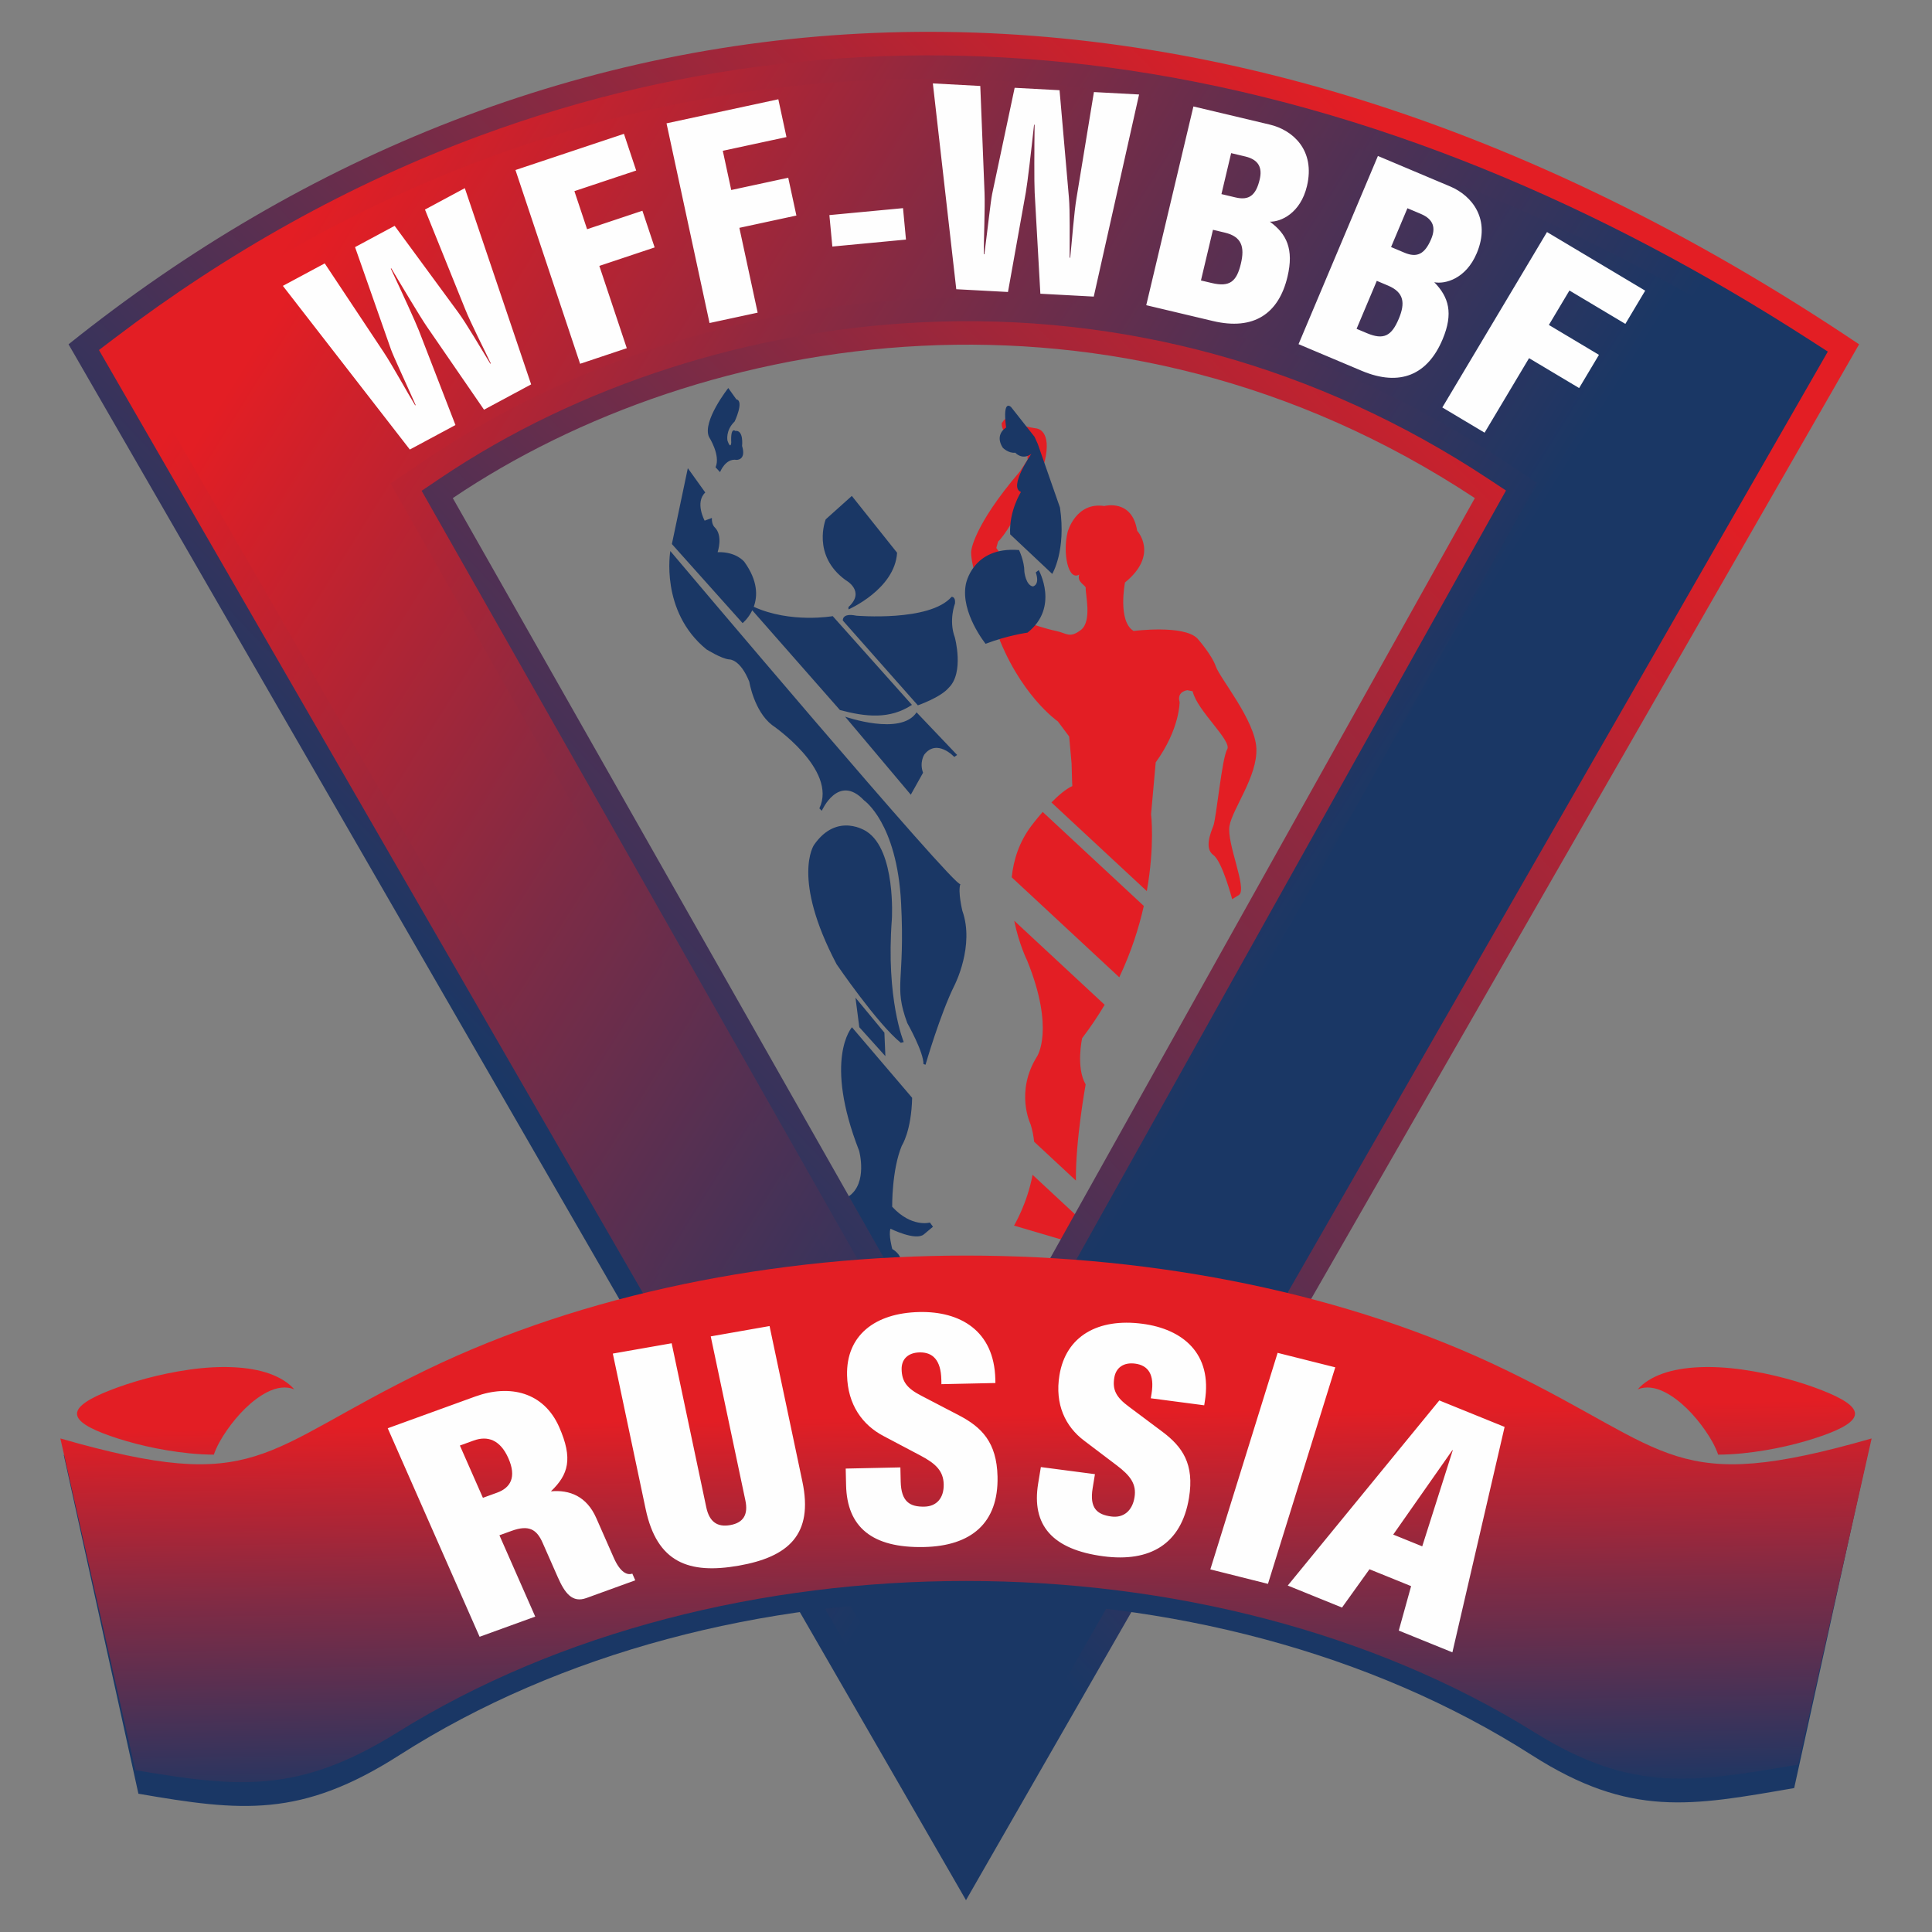
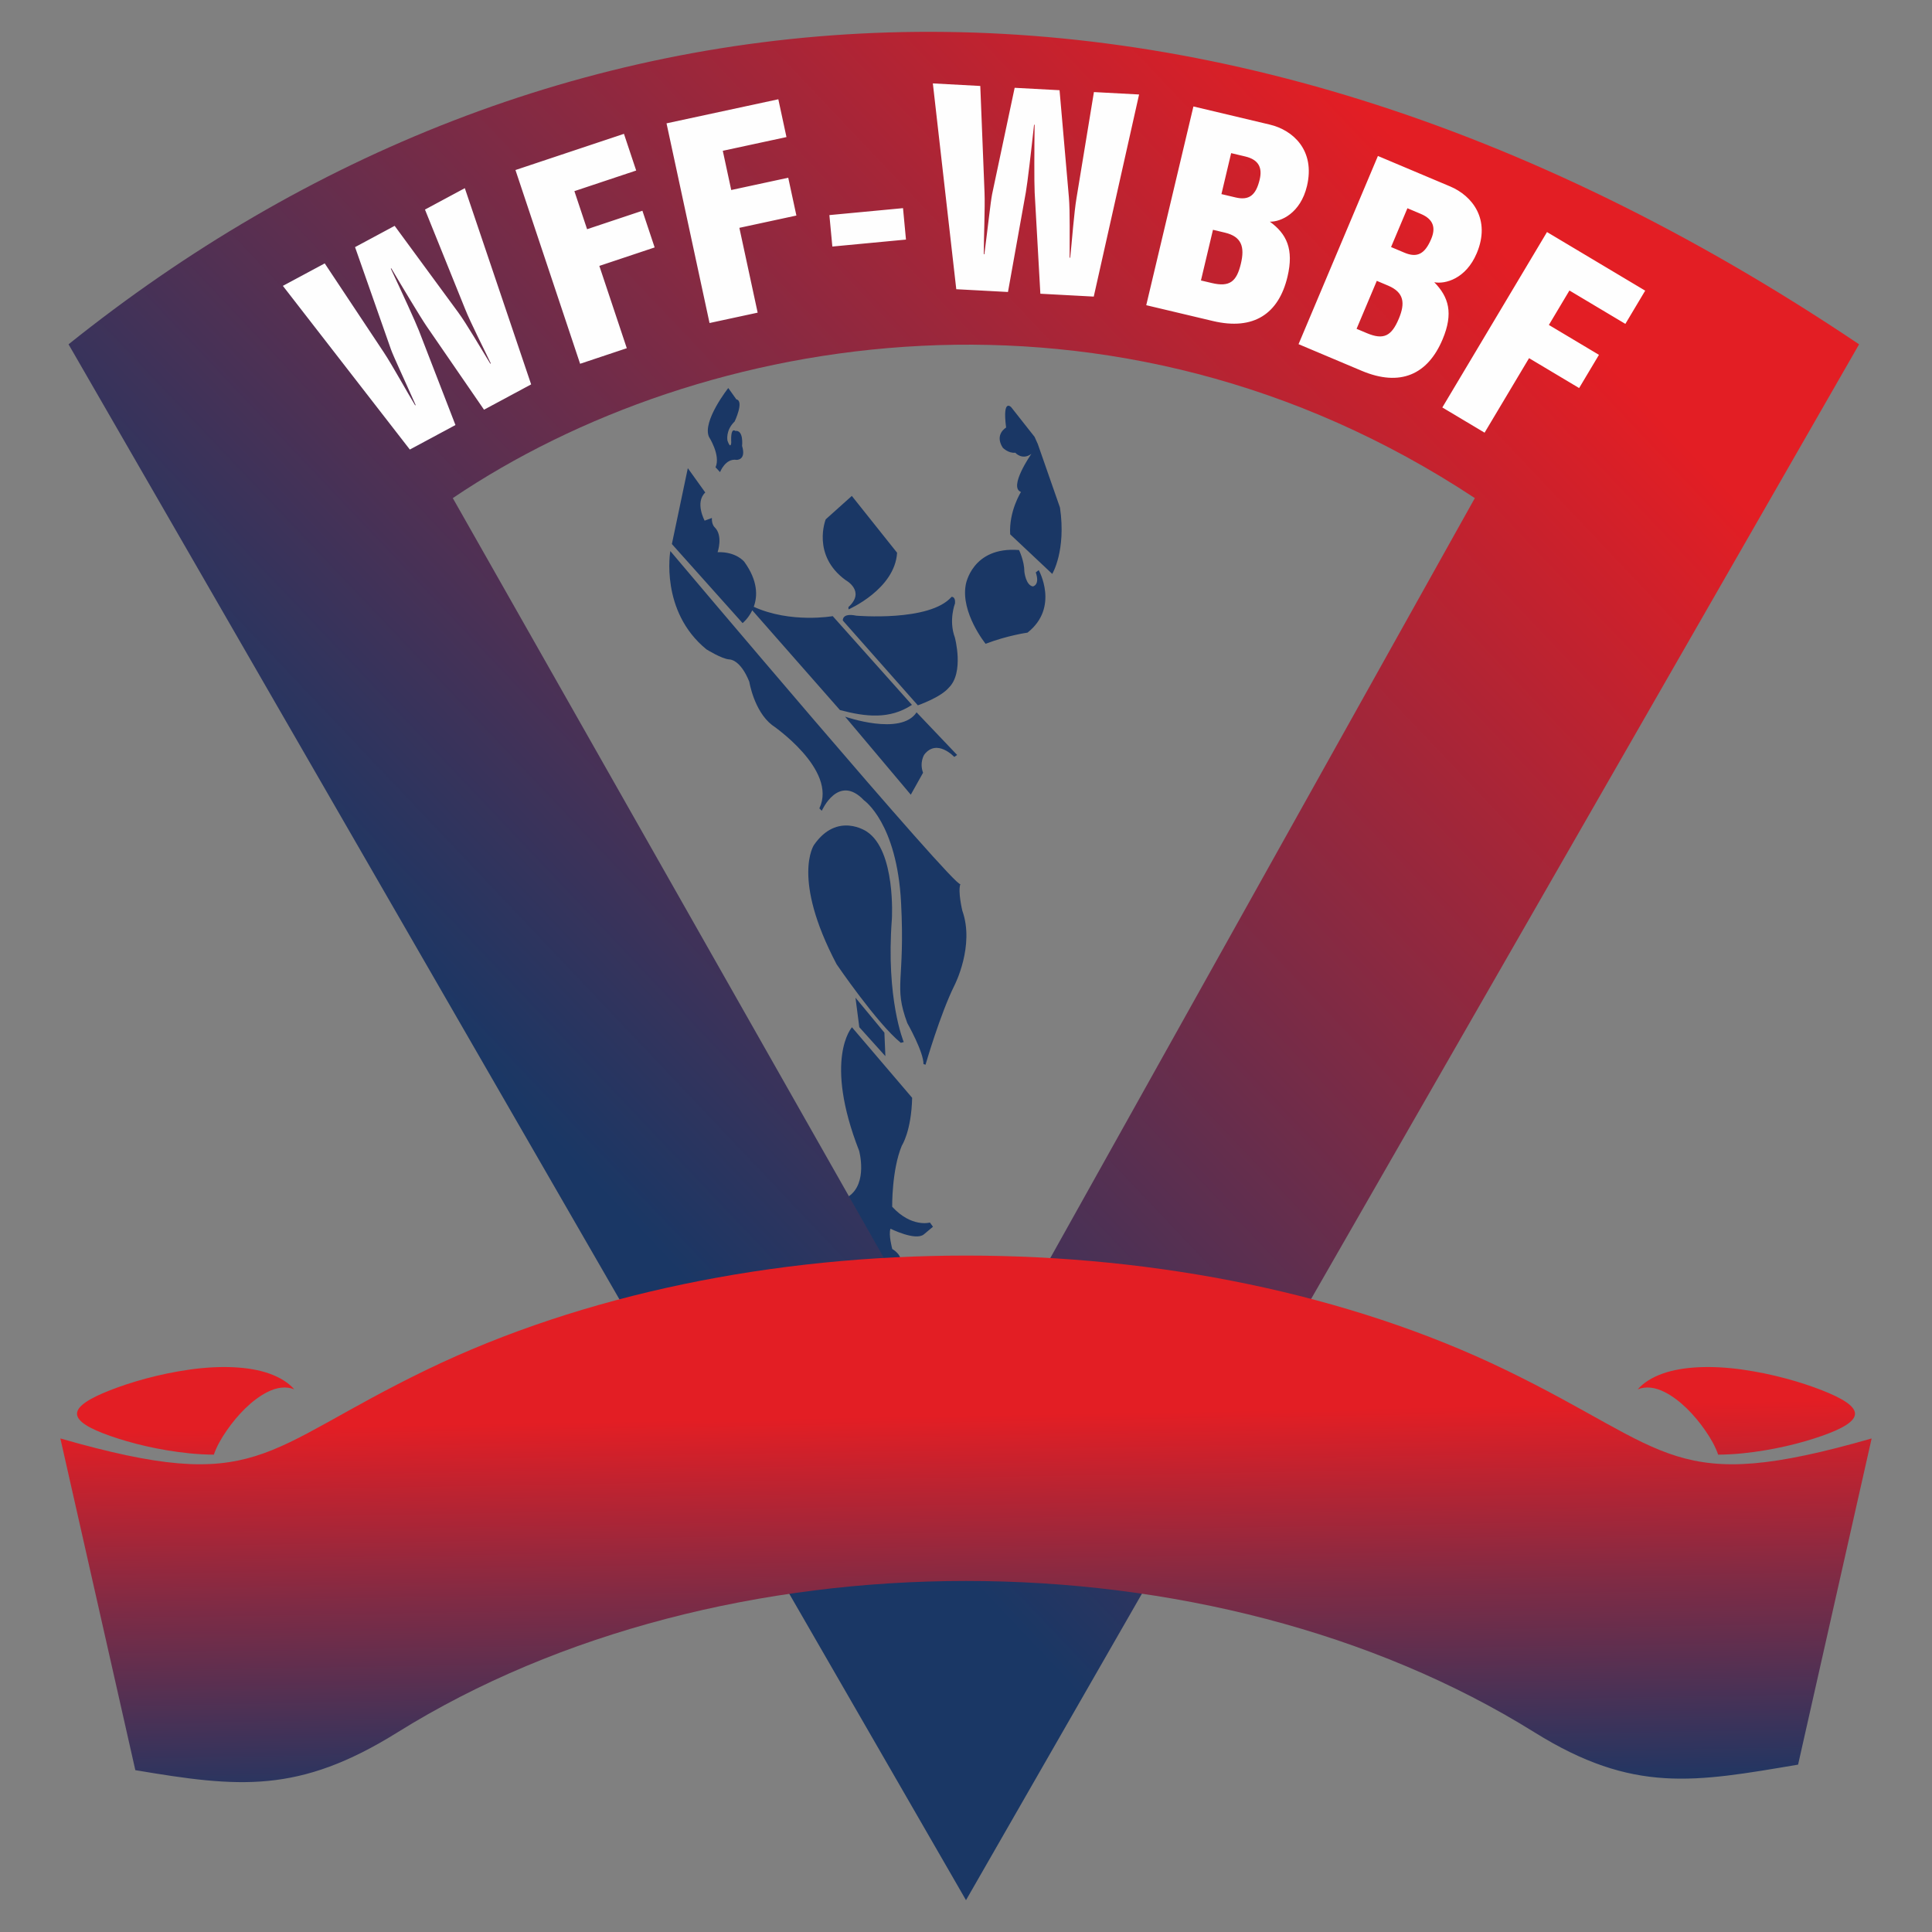
<svg xmlns="http://www.w3.org/2000/svg" xmlns:xlink="http://www.w3.org/1999/xlink" xml:space="preserve" width="13.547mm" height="13.547mm" version="1.1" style="shape-rendering:geometricPrecision; text-rendering:geometricPrecision; image-rendering:optimizeQuality; fill-rule:evenodd; clip-rule:evenodd" viewBox="0 0 1354.66 1354.66">
  <rect x="0" y="0" width="1354.66" height="1354.66" fill="#808080" stroke="none" />
  <defs>
    <style type="text/css">
   
    .fil1 {fill:#1A3765}
    .fil0 {fill:#E31E24}
    .fil6 {fill:#1A3765;fill-rule:nonzero}
    .fil5 {fill:#FEFEFE;fill-rule:nonzero}
    .fil2 {fill:url(#id0)}
    .fil7 {fill:url(#id1);fill-rule:nonzero}
    .fil4 {fill:url(#id2);fill-rule:nonzero}
    .fil3 {fill:url(#id3);fill-rule:nonzero}
   
  </style>
    <linearGradient id="id0" gradientUnits="userSpaceOnUse" x1="570.17" y1="992.56" x2="1232.84" y2="364.59">
      <stop offset="0" style="stop-opacity:1; stop-color:#1A3765" />
      <stop offset="1" style="stop-opacity:1; stop-color:#E31E24" />
    </linearGradient>
    <linearGradient id="id1" gradientUnits="userSpaceOnUse" x1="677.26" y1="1266.28" x2="672.49" y2="992.44">
      <stop offset="0" style="stop-opacity:1; stop-color:#1A3765" />
      <stop offset="0.541" style="stop-opacity:1; stop-color:#7E2B45" />
      <stop offset="1" style="stop-opacity:1; stop-color:#E31E24" />
    </linearGradient>
    <linearGradient id="id2" gradientUnits="userSpaceOnUse" xlink:href="#id1" x1="830.85" y1="756.86" x2="130.9" y2="319.1">
  </linearGradient>
    <linearGradient id="id3" gradientUnits="userSpaceOnUse" xlink:href="#id1" x1="836.93" y1="769.07" x2="110.87" y2="313.42">
  </linearGradient>
  </defs>
  <g id="Слой_x0020_1">
    <g id="новый_x0020_лого_x0020_итог.cdr">
-       <path class="fil0" d="M711.01 859.35c0,0 9.29,-15.48 12.99,-35.61l38.49 35.78 -5.4 13.42 -46.08 -13.59zm14.1 -58.79c-0.43,-4.07 -1.22,-8.16 -2.48,-12.21 0,0 -11.09,-22.66 4.51,-47.58 0,0 12.66,-18.89 -6.92,-67.22 0,0 -5.79,-11.57 -9.07,-27.95l63.4 58.93c-4.61,7.79 -9.84,15.61 -15.78,23.4 0,0 -4.52,20.39 2.45,32.47 0,0 -7.18,39.48 -6.83,67.38l-29.28 -27.22zm-15.72 -185.41c1.24,-12.12 5.16,-24.65 13.71,-36.02 0,0 3.3,-4.43 8,-9.83l70.9 65.91c-3.43,15.3 -8.82,32.35 -17.2,50.03l-75.41 -70.09zm27.84 -52.49c4.79,-4.87 10.08,-9.45 14.64,-11.48 0,0 -0.26,-4.53 -0.51,-15.86l-1.69 -18.88 -7.9 -10.57c0,0 -27.37,-18.89 -43.5,-64.2 0,0 -18.16,-40.79 -17.32,-55.14 0,0 1.16,-17.37 34.12,-55.89l5.45 -8.31 -0.34 -10.57c0,0 -18.23,-4.49 -17.81,-15.07l2.13 -2.81c0,0 11.06,5.04 22.22,6.54 0,0 11.25,0.76 5.72,23.42 0,0 -23.39,47.59 -32.61,55.89l-1.26 4.53c0,0 15.2,19.64 18.57,43.81l5.04 9.06c0,0 10.92,3.78 18.3,5.29 7.39,1.51 9.46,5.42 17.45,-0.75 8,-6.18 2.93,-25.66 3.34,-29.43 0.19,-1.74 -6.41,-4.03 -4.53,-9.36 -7.83,4.71 -11.78,-15.29 -8.13,-29.93 0,0 5.67,-21.17 25.72,-18.14 0,0 19.47,-5.29 23.01,17.37 0,0 15.54,16.62 -8.54,36.25 0,0 -5.27,27.2 6.06,33.99 0,0 35.25,-4.53 44.73,5.29 0,0 10.08,11.33 12.94,19.64 2.86,8.3 27.55,37.76 28.4,57.4 0.85,19.64 -16.76,42.3 -18.85,54.38 -2.09,12.09 12.53,43.81 6.74,48.34l-4.87 3.02c0,0 -6.89,-26.43 -13.19,-30.96 -6.3,-4.54 -2.11,-15.11 -0.01,-20.4 2.1,-5.29 6.01,-47.58 9.7,-53.62 3.69,-6.05 -21.16,-27.2 -24.19,-40.79l-3.69 -0.76c0,0 -7.64,0.76 -5.45,8.31 0,0 0.18,18.89 -16.77,42.3l-3.25 36.25c0,0 2.72,22.06 -3,53.99l-66.87 -62.15z" />
      <path class="fil1" d="M737.8 402.4c0,0 9.86,-16.19 5.43,-46.49l-15.57 -44.61 -2.26 -5.01 -16.37 -20.76c0,0 -6.3,-6.79 -3.57,14.26 0,0 -8.32,4.7 -2.4,14.07 0,0 3.88,4.12 8.8,3.57 0,0 4.87,5.56 11.31,0.81 0,0 -16.32,23.38 -7.29,26.72 0,0 -8.53,13.4 -7.58,29.69l29.5 27.75zm-111.35 493.99c0,0 2.39,-9.61 4.37,-12.22 1.98,-2.62 -2.47,-6.88 -5.19,-8.4 0,0 -2.77,-10.17 -1.24,-14.24 0,0 17.54,8.76 23.36,4l6.43 -5.37 -2.15 -2.95c0,0 -12.85,3.73 -26.46,-11.09 0,0 -0.35,-25.75 6.76,-42.83 0,0 6.7,-10.09 7.24,-33.55l-42.2 -49.46c0,0 -20.12,22.25 5.03,86.64 0,0 6.23,22.63 -7.28,31.9 0,0 -5.04,3.55 0.38,12.78l6.84 1.85 1.71 2.31c0,0 -1.32,10.88 -0.61,13.99 0,0 -1.98,2.82 -2.25,7.34 0,0 -3.44,8.96 4.55,14.76 0,0 11.17,2.19 15.79,5.42 3.56,1.96 4.92,-0.88 4.92,-0.88zm-6.34 -172.33l-20.27 -24.5 2.67 20.67 18.29 20.32 -0.69 -16.49zm13.57 6.59c0,0 -12.62,-30.04 -8.32,-86.32 0,0 2.9,-47.89 -17.66,-61.28 0,0 -20.58,-14.21 -36.95,9.39 0,0 -15.98,23.19 15.85,83.66 0,0 28.38,41.63 45.04,55.1l2.04 -0.55zm-163.67 -344.28c0,0 -7.39,42.2 25.29,68.92 0,0 10.69,6.7 16.05,7.08 0,0 7.6,-0.4 14.04,15.66 0,0 3.28,20.48 15.92,30.33 0,0 46.18,31.25 33.2,58.45l1.7 1.7c0,0 11.56,-26.42 29.61,-7.34 0,0 23.09,15.73 25.99,71.82 2.9,56.1 -5.49,57.69 4.35,84.35 0,0 11.51,20.32 11.35,28.75l1.45 0.46c0,0 10.26,-35.52 20.36,-55.8 0,0 14.2,-27.58 5.45,-52.14 0,0 -3.28,-13.48 -1.38,-18.77 -1.9,5.29 -203.38,-233.47 -203.38,-233.47zm168.61 170.85l-46.06 -54.72c0,0 39.09,13.74 50.11,-3.02l28.45 29.89 -2.02 1.38c0,0 -12.11,-13.13 -21.02,-1.66 0,0 -3.55,5.45 -0.86,12.74l-8.6 15.39zm-117.94 -120.31c0,0 3.98,-3.16 6.78,-8.99l61.47 69.94c18.04,4.8 34.96,6.68 50.5,-3.62l-55.54 -62.22c0,0 -29.49,5.24 -55.39,-6.56 2.73,-7.4 3.04,-18.16 -6.63,-31.55 0,0 -5.56,-7.17 -18.71,-6.74 0,0 3.98,-11.41 -1.95,-17.35 0,0 -2.33,-1.93 -2.05,-6.65l-5.09 1.9c0,0 -6.96,-12.77 0.44,-19.75l-12.23 -17.05 -11.18 53.2 49.58 55.44zm122.88 57.65l-52.58 -59.44c0,0 -0.78,-5.58 9.36,-3.43 0,0 51.56,4.45 66.88,-13.21 0,0 2.87,-0.33 2.4,4.6 0,0 -4.59,11.8 -0.11,23.88 0,0 6.69,24.71 -4.31,35.29 -5.76,6.83 -21.64,12.31 -21.64,12.31zm-138.68 -163.52c0,0 3.71,-9.78 11.49,-8.6 0,0 7.07,0.44 3.95,-9.78 0,0 1.31,-11.27 -4.78,-10.52 0,0 -3.39,-3.16 -2.81,8.16 0,0 -0.32,5.18 -2.63,-1.25 0,0 -1.62,-7.12 5.01,-13.52 0,0 6.86,-14.4 1.19,-15.52l-5.65 -7.94c0,0 -18.35,23.24 -13.55,34.23 0,0 8.37,12.98 4.62,21.35l3.16 3.39zm90.05 96.27c0,0 32.49,-14.1 34.08,-39.74l-31.74 -39.84 -18.31 16.42c0,0 -10.07,25.14 13.95,42.6 0,0 14.33,7.74 1.97,18.91l0.05 1.65zm133.39 -27.55c0,0 14.64,26.13 -7.87,43.83 0,0 -14.04,1.94 -29.38,7.83 0,0 -17.57,-21.73 -13.92,-41.42 0,0 4.37,-26.97 37.35,-24.32 0,0 3.76,7.65 3.75,15.19 0,0 0.98,9.46 5.94,10.32 0,0 5.15,-0.79 2.06,-9.84l2.07 -1.59z" />
      <path class="fil2" d="M317.49 349.25c173.98,-117.47 463.35,-167.25 716.62,0l-355.53 636.42 -361.09 -636.42zm-269.43 -107.83c331.56,-265.83 783.28,-317.31 1255.48,0l-626.21 1090.92 -629.27 -1090.92z" />
-       <path class="fil3" d="M80.95 236.65c77.98,-59.22 163.84,-107.62 255.76,-141.57 146.44,-54.1 300.43,-68.76 454.7,-45.8 171.31,25.5 332.14,95.41 477.05,188.77l13.16 8.47 -604.33 1052.79 -607.9 -1053.89 11.56 -8.77zm214.69 107.48l383.05 675.11 377.26 -675.3 -12.76 -8.44c-118.68,-78.37 -255.81,-116.5 -397.94,-109.47 -118.04,5.84 -238.79,43.27 -336.97,109.57l-12.64 8.53z" />
-       <path class="fil4" d="M90.91 249.76l586.35 1016.53 582.28 -1014.39c-142.96,-92.1 -301.53,-161.17 -470.55,-186.33 -151.62,-22.56 -302.67,-8.21 -446.57,44.96 -90.52,33.43 -174.81,80.99 -251.51,139.23zm208.15 72.19c100.67,-67.98 224.37,-106.39 345.38,-112.37 145.83,-7.22 286,31.73 407.82,112.18l25.53 16.86 -398.99 714.2 -405 -713.82 25.26 -17.05z" />
      <path class="fil5" d="M198.34 200.44l89.02 114.76 31.99 -17.18 -25.68 -66.36c-2.41,-6.17 -11.75,-26.52 -19.65,-43.33l0.36 -0.19c7.6,12.89 20.54,34.47 24.74,40.6l40.26 58.53 33.04 -17.75 -46.5 -137.59 -27.94 15.01 28.09 69.59c3.85,9.7 13.03,27.64 18.07,38.29l-0.35 0.19c-7.02,-11.4 -16.52,-27.81 -22.47,-35.93l-44.6 -60.73 -27.77 14.92 25.21 71.81c1.85,5.13 9.94,22.29 17.29,38.94l-0.35 0.19c-5.34,-8.68 -16.08,-28.27 -21.96,-37.11l-41.45 -62.42 -29.35 15.76zm221.9 -14l38.78 -12.95 -8.58 -25.73 -38.79 12.95 -8.9 -26.69 43.33 -14.45 -8.58 -25.73 -76.07 25.38 45.33 135.85 32.73 -10.92 -19.25 -57.71zm98.19 -26.69l39.98 -8.62 -5.72 -26.51 -39.97 8.61 -5.92 -27.5 44.65 -9.62 -5.71 -26.51 -78.39 16.88 30.16 140.01 33.74 -7.27 -12.82 -59.47zm63.11 -8.93l2.08 22.05 51.62 -4.88 -2.07 -22.04 -51.63 4.87zm72.55 -92.34l16.42 144.31 36.25 1.94 12.55 -70.04c1.15,-6.52 3.74,-28.76 5.74,-47.23l0.39 0.02c-0.2,14.97 -0.35,40.13 0.04,47.55l3.99 70.92 37.44 2.01 31.78 -141.71 -31.66 -1.7 -12.17 74.05c-1.75,10.29 -3.23,30.39 -4.46,42.11l-0.4 -0.03c-0.08,-13.38 0.34,-32.33 -0.52,-42.37l-6.55 -75.06 -31.48 -1.69 -15.78 74.46c-1.09,5.34 -3.09,24.21 -5.47,42.26l-0.39 -0.03c-0.06,-10.19 0.95,-32.5 0.52,-43.12l-2.98 -74.86 -33.26 -1.79zm209.16 48.89l9.9 2.35c9.51,2.26 12.05,7.99 10.11,16.14 -2.62,11.06 -7.42,14.84 -16.92,12.58l-9.9 -2.34 6.81 -28.73zm-12.75 53.76l8.34 1.98c11.84,2.81 14.01,10.09 11.24,21.74 -2.99,12.61 -7.83,16.59 -20.45,13.59l-7.56 -1.79 8.43 -35.52zm-46.79 52.86l46.77 11.1c28.53,6.77 46.1,-5.05 52.27,-31.05 4.61,-19.41 -0.65,-30.09 -12.36,-38.61 7.74,0.2 21.51,-5.97 26.02,-24.99 5.94,-25.03 -9.76,-39.21 -26.06,-43.08l-53.56 -12.72 -33.08 139.35zm183.13 -67.98l9.38 3.96c9,3.79 10.56,9.86 7.3,17.58 -4.42,10.48 -9.77,13.42 -18.78,9.62l-9.37 -3.95 11.47 -27.21zm-21.47 50.91l7.91 3.34c11.21,4.72 12.14,12.26 7.49,23.29 -5.04,11.95 -10.47,15.07 -22.41,10.03l-7.17 -3.02 14.18 -33.64zm-54.87 44.4l44.29 18.68c27.01,11.39 46.3,2.64 56.68,-21.99 7.76,-18.38 4.34,-29.78 -5.81,-40.12 7.6,1.48 22.2,-2.32 29.79,-20.34 10,-23.7 -3.14,-40.28 -18.57,-46.8l-50.73 -21.39 -55.65 131.96zm161.63 9.81l35.11 20.96 13.9 -23.29 -35.11 -20.96 14.41 -24.15 39.22 23.41 13.9 -23.3 -68.85 -41.09 -73.39 122.99 29.63 17.68 31.18 -52.25z" />
-       <path class="fil6" d="M280.07 1230.63c-69.05,44.14 -110.82,39.56 -183.02,27.07l-52.34 -237.61c139.36,41.04 138.6,9 255.6,-49.13 219.73,-109.16 533.74,-109.16 753.47,0 117,58.13 116.24,90.17 255.6,49.13l-51.35 233.65c-72.19,12.49 -114.96,21.03 -184.01,-23.11 -226.22,-144.61 -567.73,-144.61 -793.95,0z" />
      <path class="fil7" d="M1221.71 960.31c-21.74,-3.05 -41.58,-2.24 -55.77,2.76 -7.59,2.67 -13.61,6.5 -17.62,11.09 5.66,-2.25 12.17,-1.55 19.06,2.01 10.91,5.57 20.78,16.1 27.98,26.39 4.11,5.86 7.37,11.63 9.37,17.4 5.48,-0.04 11.15,-0.34 16.98,-0.92 21.74,-2.19 41.4,-7.19 55.78,-12.25 14.2,-4.99 23.17,-10.06 23.17,-15.52 0,-5.46 -8.98,-10.9 -23.17,-16.46 -14.39,-5.64 -34.05,-11.43 -55.78,-14.5zm-1088.76 0c21.73,-3.05 41.57,-2.24 55.76,2.76 7.59,2.67 13.62,6.5 17.62,11.09 -5.65,-2.25 -12.16,-1.55 -19.06,2.01 -10.9,5.57 -20.77,16.1 -27.97,26.39 -4.12,5.86 -7.37,11.63 -9.37,17.4 -5.49,-0.04 -11.16,-0.34 -16.98,-0.92 -21.75,-2.19 -41.4,-7.19 -55.79,-12.25 -14.19,-4.99 -23.16,-10.06 -23.16,-15.52 0,-5.46 8.98,-10.9 23.16,-16.46 14.4,-5.64 34.05,-11.43 55.79,-14.5zm145.73 254.38c-69.34,43.2 -111.29,38.71 -183.79,26.49l-52.56 -232.58c139.94,40.17 139.18,8.81 256.67,-48.09 220.66,-106.85 535.99,-106.85 756.65,0 117.49,56.9 116.73,88.26 256.68,48.09l-51.57 228.71c-72.49,12.22 -115.44,20.58 -184.78,-22.62 -227.18,-141.56 -570.12,-141.55 -797.3,0z" />
-       <path class="fil5" d="M350.18 1076.49l8.57 -3.1c12.17,-4.42 17.62,-0.97 21.74,8.4l10.59 24.03c4.93,11.2 10.14,18.28 20.07,14.68l34.27 -12.43 -2.06 -4.69c-3.38,1.23 -8.34,-0.51 -13,-11.1l-12.29 -27.9c-6.73,-15.27 -18.71,-19.91 -31.78,-18.7 12.33,-11.8 15.55,-22.89 5.78,-45.09 -10.76,-24.43 -34.5,-30.22 -58.86,-21.39l-61.34 22.25 64.41 146.21 39.01 -14.15 -25.11 -57.02zm-27.72 -62.92l9.69 -3.52c9.7,-3.51 18.57,-0.6 24.32,12.44 5.82,13.23 1.53,20.7 -7.94,24.13l-9.93 3.6 -16.14 -36.65zm107.23 -64.48l23.02 109.01c7.91,37.48 30.2,45.85 65.24,39.7 34.8,-6.11 52.52,-21.74 44.65,-59l-23.01 -109.01 -41.24 7.24 24.29 115.04c2.09,9.91 -1.39,15.66 -10.69,17.29 -9.06,1.59 -14.59,-2.35 -16.73,-12.48l-24.28 -115.03 -41.25 7.24zm163.29 80.63l0.27 11.63c0.66,29.4 18.23,44.17 54.63,43.38 33,-0.71 52.3,-16.72 51.56,-49.41 -0.55,-24.13 -11.23,-34.65 -26.95,-42.88l-26.28 -13.69c-10.32,-5.27 -13.83,-10.02 -14.02,-18.58 -0.16,-7.02 4.35,-11.72 12.6,-11.91 9.22,-0.19 14.93,5.39 15.24,19l0.07 3.28 37.85 -0.82 -0.06 -2.63c-0.77,-34.22 -24.87,-47.75 -53.26,-47.14 -31.29,0.68 -51.33,16.48 -50.7,44.34 0.47,20.63 10.74,34.89 25.73,42.69l25.55 13.5c10.81,5.68 16.27,10.83 16.48,20.27 0.22,9.65 -4.99,15.47 -13.48,15.66 -10.19,0.22 -16.35,-3.38 -16.67,-17.64l-0.22 -9.87 -38.34 0.82zm136.84 -1.05l-1.89 11.5c-4.79,29.11 9.8,46.33 45.81,51.06 32.64,4.28 54.62,-8.58 59.94,-40.94 3.92,-23.89 -4.66,-35.89 -18.62,-46.38l-23.38 -17.49c-9.19,-6.75 -11.76,-11.97 -10.37,-20.44 1.14,-6.95 6.45,-10.91 14.62,-9.84 9.12,1.2 13.71,7.57 11.5,21.03l-0.53 3.26 37.45 4.92 0.42 -2.61c5.57,-33.88 -15.68,-50.87 -43.76,-54.55 -30.97,-4.07 -53.63,8.49 -58.16,36.07 -3.35,20.41 4.13,36.04 17.46,46l22.68 17.18c9.6,7.25 14.03,13.15 12.49,22.49 -1.57,9.56 -7.78,14.51 -16.18,13.41 -10.08,-1.33 -15.48,-5.81 -13.16,-19.92l1.6 -9.78 -37.92 -4.97zm206.43 -69.94l-40.42 -10.15 -47.18 151.82 40.41 10.16 47.19 -151.83zm72.96 23.21l-106.27 129.8 38.04 15.43 19.26 -26.86 29.19 11.84 -8.65 31.17 37.6 15.25 36.61 -158.06 -45.78 -18.57zm-32.32 94.06l41.54 -59.26 0.22 0.09 -21.42 67.42 -20.34 -8.25z" />
    </g>
  </g>
</svg>